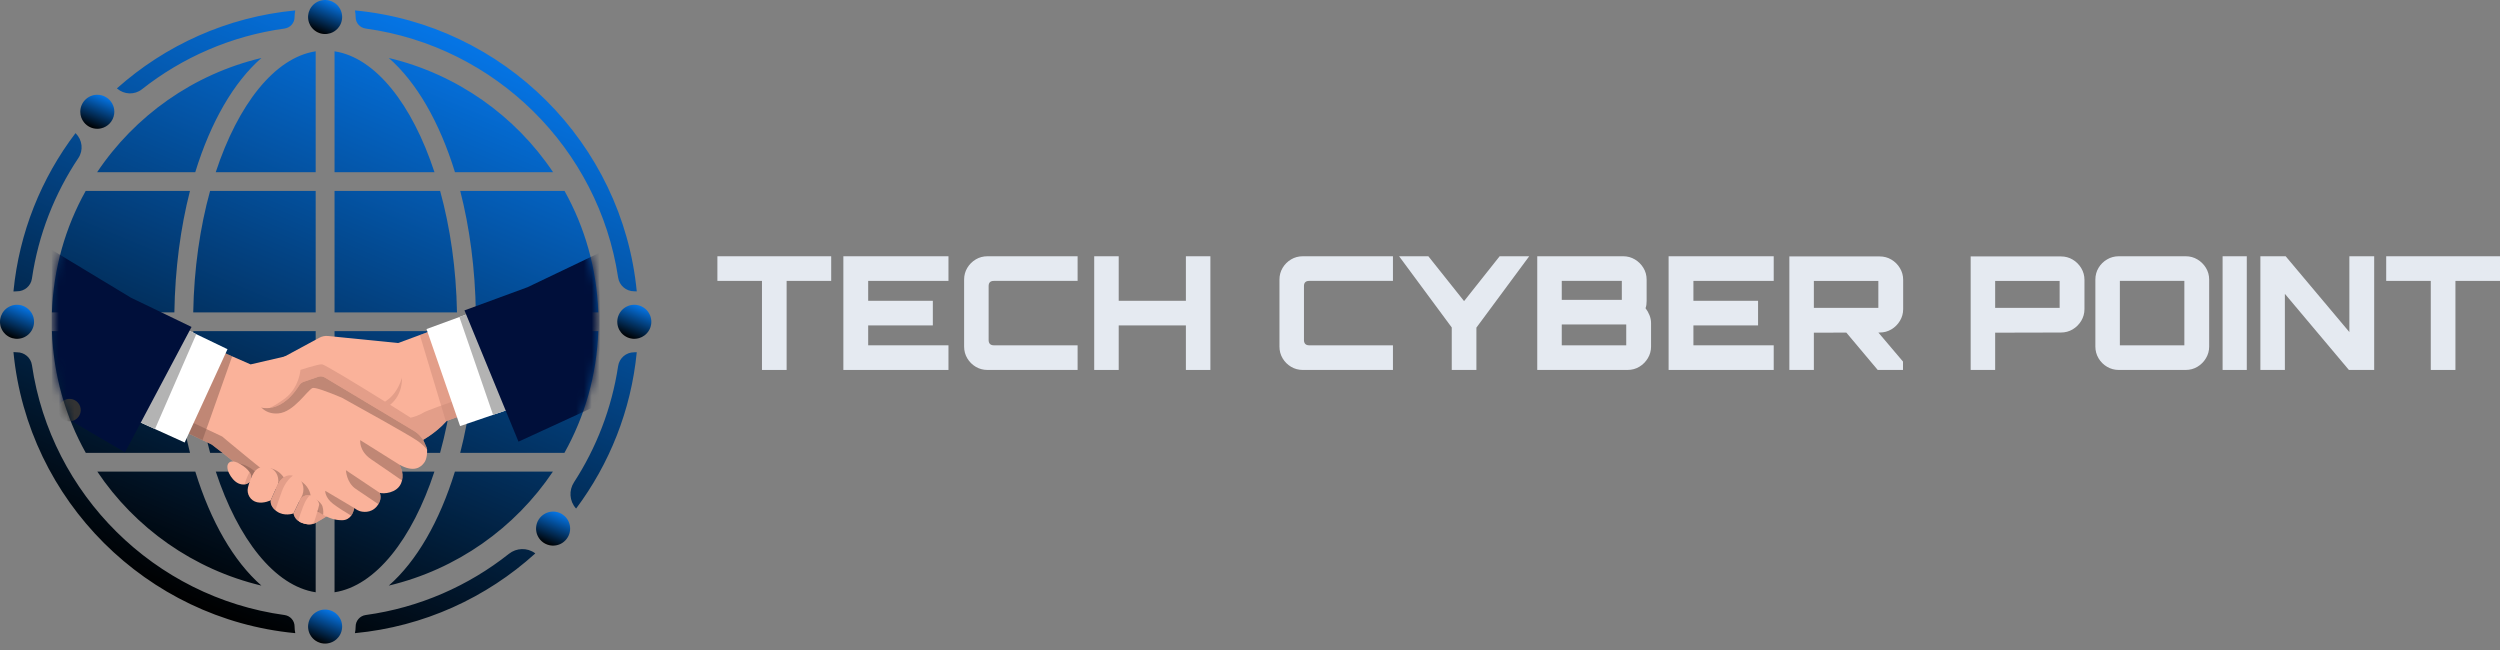
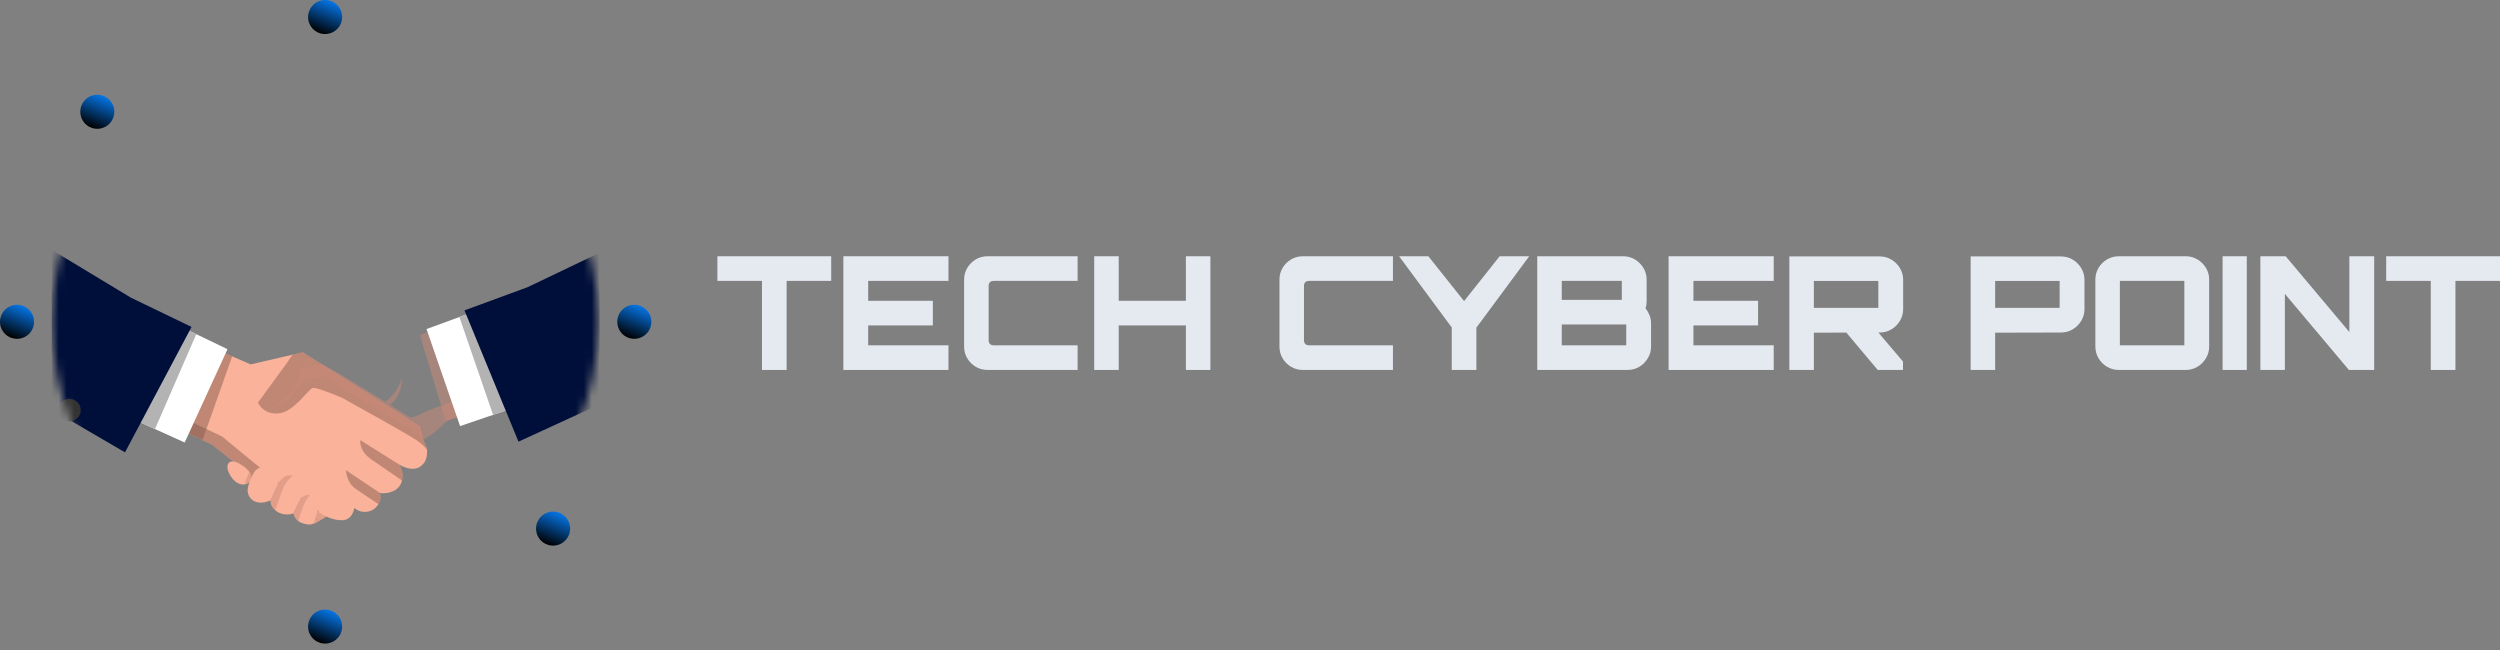
<svg xmlns="http://www.w3.org/2000/svg" width="319" height="83" viewBox="0 0 319 83" fill="none">
  <rect x="0" y="0" width="319" height="83" fill="#808080" stroke="none" />
  <path d="M97.227 47.205V35.842H91.54V32.699H106.061V35.842H100.373V47.205H97.227Z" fill="#E5EAF1" />
  <path d="M107.613 47.205V32.699H121.025V35.842H110.78V38.381H119.029V41.523H110.78V44.062H121.025V47.205H107.613Z" fill="#E5EAF1" />
  <path d="M126.007 47.205C125.456 47.205 124.955 47.071 124.505 46.802C124.054 46.533 123.695 46.174 123.426 45.724C123.157 45.274 123.022 44.774 123.022 44.223V35.681C123.022 35.13 123.157 34.63 123.426 34.18C123.695 33.73 124.054 33.371 124.505 33.102C124.955 32.834 125.456 32.699 126.007 32.699H137.503V35.842H126.814C126.599 35.842 126.434 35.896 126.32 36.003C126.206 36.111 126.149 36.279 126.149 36.507V43.397C126.149 43.612 126.206 43.777 126.32 43.891C126.434 44.005 126.599 44.062 126.814 44.062H137.503V47.205L126.007 47.205Z" fill="#E5EAF1" />
  <path d="M139.621 47.205V32.699H142.747V38.381H151.319V32.699H154.445V47.205H151.319V41.523H142.747V47.205H139.621Z" fill="#E5EAF1" />
  <path d="M166.244 47.205C165.692 47.205 165.192 47.071 164.741 46.802C164.29 46.533 163.931 46.174 163.662 45.724C163.393 45.274 163.259 44.774 163.259 44.223V35.681C163.259 35.13 163.393 34.63 163.662 34.18C163.931 33.73 164.29 33.371 164.741 33.102C165.192 32.834 165.692 32.699 166.244 32.699H177.74V35.842H167.05C166.835 35.842 166.67 35.896 166.556 36.003C166.442 36.111 166.385 36.279 166.385 36.507V43.397C166.385 43.612 166.442 43.777 166.556 43.891C166.67 44.005 166.835 44.062 167.05 44.062H177.74V47.205L166.244 47.205Z" fill="#E5EAF1" />
  <path d="M185.243 47.205V41.785L178.526 32.699H182.258L186.816 38.421L191.354 32.699H195.125L188.389 41.805V47.205L185.243 47.205Z" fill="#E5EAF1" />
  <path d="M196.153 32.699H207.125C207.663 32.699 208.157 32.834 208.608 33.102C209.058 33.371 209.421 33.73 209.697 34.18C209.972 34.63 210.11 35.13 210.11 35.681V38.401C210.11 38.575 210.1 38.74 210.08 38.894C210.06 39.049 210.022 39.193 209.969 39.327C210.17 39.583 210.338 39.878 210.473 40.214C210.607 40.55 210.675 40.886 210.675 41.221V44.223C210.675 44.76 210.537 45.258 210.261 45.714C209.986 46.171 209.623 46.533 209.172 46.802C208.721 47.071 208.221 47.205 207.67 47.205H196.153L196.153 32.699ZM206.944 38.26V35.842H199.28V38.26H206.944ZM207.508 44.062V41.403H199.28V44.062H207.508Z" fill="#E5EAF1" />
  <path d="M212.914 47.205V32.699H226.326V35.842H216.08V38.381H224.329V41.523H216.08V44.062H226.326V47.205H212.914Z" fill="#E5EAF1" />
  <path d="M228.322 47.205V32.72H239.839C240.39 32.72 240.89 32.854 241.341 33.123C241.791 33.391 242.155 33.754 242.43 34.211C242.706 34.667 242.844 35.164 242.844 35.702V39.449C242.844 39.986 242.706 40.483 242.43 40.94C242.155 41.396 241.791 41.759 241.341 42.027C240.89 42.296 240.39 42.43 239.839 42.43L231.448 42.45V47.205H228.322ZM239.677 39.288V35.843H231.448V39.288H239.677ZM239.596 47.205L235.381 42.189H239.476L242.823 46.137V47.205H239.596Z" fill="#E5EAF1" />
  <path d="M251.456 47.205V32.72H262.972C263.523 32.72 264.024 32.854 264.474 33.123C264.925 33.391 265.288 33.754 265.564 34.211C265.839 34.667 265.977 35.164 265.977 35.702V39.449C265.977 39.986 265.839 40.483 265.564 40.94C265.288 41.396 264.925 41.759 264.474 42.027C264.024 42.296 263.523 42.43 262.972 42.43L254.582 42.45V47.205H251.456ZM262.81 39.288V35.843H254.582V39.288H262.81Z" fill="#E5EAF1" />
  <path d="M270.354 47.205C269.816 47.205 269.318 47.071 268.861 46.802C268.404 46.533 268.041 46.171 267.772 45.714C267.503 45.258 267.369 44.76 267.369 44.223V35.681C267.369 35.13 267.503 34.63 267.772 34.18C268.041 33.73 268.404 33.371 268.861 33.102C269.318 32.834 269.816 32.699 270.354 32.699H278.905C279.443 32.699 279.937 32.834 280.388 33.102C280.838 33.371 281.201 33.73 281.477 34.18C281.752 34.63 281.89 35.13 281.89 35.681V44.223C281.89 44.76 281.752 45.258 281.477 45.714C281.201 46.171 280.838 46.533 280.388 46.802C279.937 47.071 279.443 47.205 278.905 47.205H270.354ZM278.724 44.062V35.842H270.495V44.062H278.724Z" fill="#E5EAF1" />
  <path d="M283.604 47.205V32.699H286.69V47.205H283.604Z" fill="#E5EAF1" />
  <path d="M288.424 47.205V32.699H291.651L299.779 42.37V32.699H302.946V47.205H299.719L291.55 37.494V47.205H288.424Z" fill="#E5EAF1" />
  <path d="M310.166 47.205V35.842H304.479V32.699H319V35.842H313.313V47.205H310.166Z" fill="#E5EAF1" />
-   <path d="M33.358 74.723C29.821 71.627 26.886 66.55 24.921 60.175H12.416C17.229 67.353 24.664 72.653 33.358 74.723ZM22.25 39.866C22.338 34.272 23.044 29.027 24.239 24.364H10.932C8.349 28.988 6.817 34.264 6.625 39.866H22.25ZM42.687 6.546V21.976H55.44C52.6 13.342 47.932 7.349 42.687 6.546ZM49.609 7.397C53.154 10.501 56.09 15.586 58.055 21.976H70.575C65.763 14.782 58.311 9.466 49.609 7.397ZM56.162 24.364H42.687V39.866H58.311C58.215 34.295 57.445 29.019 56.162 24.364ZM6.625 42.254C6.817 47.872 8.357 53.156 10.948 57.788H24.247C23.044 53.116 22.338 47.864 22.25 42.254H6.625ZM40.281 75.574V60.175H27.535C30.375 68.794 35.043 74.77 40.281 75.574ZM33.358 7.397C24.656 9.466 17.204 14.782 12.392 21.976H24.913C26.878 15.586 29.813 10.501 33.358 7.397ZM76.342 39.866C76.15 34.264 74.618 28.988 72.035 24.364H58.728C59.924 29.027 60.63 34.272 60.718 39.866H76.342ZM49.609 74.723C58.303 72.653 65.739 67.353 70.551 60.175H58.047C56.082 66.55 53.146 71.627 49.609 74.723ZM58.311 42.254H42.687V57.788H56.154C57.437 53.124 58.215 47.832 58.311 42.254ZM60.718 42.254C60.629 47.864 59.924 53.116 58.721 57.788H72.019C74.61 53.156 76.15 47.872 76.342 42.254H60.718ZM24.656 39.866H40.281V24.364H26.805C25.522 29.019 24.752 34.295 24.656 39.866ZM55.432 60.175H42.687V75.574C47.924 74.77 52.593 68.794 55.432 60.175ZM26.814 57.788H40.281V42.254H24.656C24.752 47.832 25.53 53.124 26.814 57.788ZM27.527 21.976H40.281V6.546C35.035 7.349 30.367 13.342 27.527 21.976ZM45.379 2.184C45.378 2.922 45.925 3.542 46.657 3.642C63.217 5.916 76.392 18.942 78.874 35.419C79.026 36.427 79.895 37.171 80.916 37.169L80.936 37.169C81.043 37.169 81.148 37.173 81.251 37.181C79.413 18.246 64.278 3.141 45.315 1.332C45.301 1.33 45.29 1.343 45.293 1.356C45.349 1.62 45.379 1.891 45.379 2.17L45.379 2.184ZM68.269 70.586C67.27 69.857 65.91 69.897 64.941 70.665C59.772 74.76 53.511 77.535 46.67 78.476C45.931 78.578 45.378 79.204 45.379 79.95C45.379 80.239 45.347 80.522 45.287 80.791C54.095 79.957 62.079 76.253 68.288 70.631C68.298 70.622 68.297 70.607 68.287 70.599L68.269 70.586ZM14.951 11.307C15.857 12.08 17.172 12.131 18.108 11.393C23.264 7.329 29.5 4.576 36.31 3.642C37.042 3.542 37.589 2.921 37.588 2.184V2.17C37.588 1.891 37.618 1.62 37.674 1.356C37.677 1.343 37.666 1.33 37.652 1.332C28.976 2.16 21.099 5.773 14.934 11.262C14.925 11.27 14.925 11.285 14.934 11.293C14.94 11.297 14.945 11.302 14.951 11.307ZM80.916 44.952C79.895 44.949 79.026 45.694 78.874 46.703C78.06 52.103 76.097 57.134 73.244 61.536C72.57 62.575 72.657 63.931 73.479 64.858L73.494 64.875C73.503 64.884 73.518 64.884 73.526 64.873C77.765 59.198 80.529 52.362 81.251 44.939C81.148 44.947 81.043 44.952 80.936 44.952L80.916 44.952ZM43.427 80.924C43.453 80.87 43.479 80.815 43.5 80.759C43.477 80.815 43.453 80.87 43.425 80.924H43.427ZM37.588 79.937C37.589 79.198 37.041 78.578 36.309 78.478C19.709 76.2 6.51 63.117 4.075 46.582C3.936 45.642 3.123 44.949 2.172 44.952C2.027 44.952 1.883 44.944 1.741 44.927C1.728 44.925 1.717 44.936 1.718 44.949C3.56 63.879 18.693 78.977 37.652 80.788C37.666 80.79 37.677 80.778 37.674 80.764C37.618 80.502 37.588 80.229 37.588 79.95L37.588 79.937ZM1.741 37.193C1.883 37.176 2.027 37.169 2.172 37.169L2.19 37.169C3.129 37.171 3.935 36.488 4.072 35.56C4.897 29.932 6.97 24.703 10.001 20.163C10.664 19.17 10.512 17.862 9.668 17.017C9.662 17.012 9.657 17.007 9.652 17.002C9.643 16.993 9.629 16.994 9.621 17.004C5.283 22.724 2.45 29.646 1.718 37.171C1.717 37.184 1.728 37.195 1.741 37.193Z" fill="url(#paint0_linear_354_258)" />
  <mask id="mask0_354_258" style="mask-type:luminance" maskUnits="userSpaceOnUse" x="6" y="6" width="71" height="70">
    <path d="M41.484 75.881C60.736 75.881 76.342 60.291 76.342 41.06C76.342 21.828 60.736 6.238 41.484 6.238C22.232 6.238 6.625 21.828 6.625 41.06C6.625 60.291 22.232 75.881 41.484 75.881Z" fill="white" />
  </mask>
  <g mask="url(#mask0_354_258)">
    <path d="M38.182 66.553C38.182 66.553 39.368 67.253 40.324 66.698C41.28 66.144 41.95 65.723 41.95 65.723L39.849 64.492L38.182 66.553Z" fill="#FAB29A" />
    <path opacity="0.5" d="M38.182 66.553C38.182 66.553 39.368 67.253 40.324 66.698C41.28 66.144 41.95 65.723 41.95 65.723L39.849 64.492L38.182 66.553Z" fill="#CC8A79" />
    <path d="M54.159 58.996C53.718 59.642 52.806 60.324 50.952 59.288C50.952 59.288 50.953 59.289 50.954 59.292C50.996 59.359 51.561 60.256 51.298 61.313C51.27 61.429 51.231 61.546 51.181 61.665C51.177 61.673 51.174 61.681 51.17 61.69C50.619 62.945 48.923 63.04 48.456 62.887V62.888C48.467 62.912 48.771 63.553 48.285 64.335C48.228 64.427 48.161 64.521 48.08 64.617C47.303 65.536 46.226 65.32 45.9 65.216C45.573 65.114 45.204 64.822 45.204 64.822C45.204 64.822 45.141 65.356 44.813 65.799C44.582 66.11 44.22 66.376 43.658 66.38C42.756 66.387 42.047 66.132 41.231 65.691C41.046 65.592 40.857 65.483 40.659 65.366C40.403 65.213 40.132 65.047 39.84 64.868C38.312 63.934 32.365 61.003 32.365 61.003C32.365 61.003 31.267 60.095 30.011 59.081C28.929 58.205 27.731 57.249 27.025 56.729L25.84 56.162L22.384 54.508L20.762 53.732L16.105 51.505L22.509 42.362L25.666 43.741L29.625 45.468L31.978 46.496L37.343 45.255L38.627 44.953L42.928 47.676L53.575 54.421L53.999 56.124L54.419 57.063L54.42 57.064C54.467 57.168 54.493 57.281 54.499 57.394C54.499 57.401 54.499 57.409 54.5 57.416C54.51 57.768 54.486 58.515 54.159 58.996Z" fill="#FAB29A" />
    <path opacity="0.5" d="M40.659 65.365C40.403 65.213 40.132 65.047 39.839 64.868C38.311 63.934 32.366 61.003 32.366 61.003C32.366 61.003 31.266 60.095 30.011 59.08C28.928 58.205 27.73 57.249 27.025 56.729L25.84 56.163L22.384 54.508L23.117 53.231L28.346 55.696C28.346 55.696 34.835 61.157 36.71 62.334C38.584 63.512 40.59 65.046 40.59 65.046L40.659 65.365Z" fill="#875C50" />
    <path opacity="0.5" d="M29.625 45.469L25.84 56.163L20.762 53.733L25.666 43.741L29.625 45.469Z" fill="#875C50" />
    <path opacity="0.5" d="M54.42 57.064L54.419 57.063L54 56.125L53.575 54.421L42.928 47.677L38.627 44.953L37.343 45.254L36.534 46.417L32.92 51.366C32.92 51.366 33.538 52.918 35.518 52.751C37.499 52.584 39.172 49.84 39.871 49.514C40.148 49.384 41.699 49.936 43.622 50.746C46.462 52.317 52.003 55.4 53.183 56.193C53.826 56.625 54.237 57.045 54.498 57.394C54.493 57.28 54.466 57.168 54.42 57.064Z" fill="#875C50" />
    <path opacity="0.5" d="M51.299 61.313C50.182 60.529 48.303 59.251 47.343 58.595C45.772 57.52 45.968 56.162 45.968 56.162L50.952 59.288C50.952 59.288 50.953 59.289 50.955 59.292C50.997 59.359 51.562 60.255 51.299 61.313Z" fill="#875C50" />
    <path opacity="0.5" d="M48.285 64.335C47.491 63.8 46.188 62.921 45.395 62.383C44.194 61.568 44.141 59.999 44.141 59.999L48.456 62.887L48.456 62.888C48.468 62.912 48.77 63.553 48.285 64.335Z" fill="#875C50" />
-     <path opacity="0.5" d="M45.205 64.823C45.205 64.823 45.141 65.357 44.813 65.799C44.124 65.39 43.124 64.772 42.49 64.281C41.445 63.469 41.498 62.624 41.498 62.624L45.205 64.823Z" fill="#875C50" />
-     <path d="M69.574 49.111L60.62 52.383L56.982 53.712C56.956 53.743 56.93 53.773 56.904 53.802C56.222 54.578 55.388 55.216 54.788 55.626C54.323 55.944 54 56.124 54 56.124L53.748 55.801C53.494 55.475 53.181 55.199 52.826 54.987L51.307 54.078L48.432 52.355L47.896 52.035L47.553 51.829L41.456 48.178C41.23 48.044 40.965 48 40.712 48.053C40.669 48.062 40.628 48.074 40.587 48.088L38.832 48.693L38.732 48.727C38.698 48.739 38.664 48.753 38.632 48.768C38.52 48.82 38.419 48.891 38.333 48.978C38.282 49.03 38.236 49.088 38.196 49.151C36.853 51.27 35.455 51.932 34.405 52.057C34.273 52.074 34.147 52.081 34.027 52.082C33.752 52.083 33.51 52.05 33.311 52.004C32.88 51.904 32.641 51.441 32.806 51.03L34.712 46.864C34.879 46.447 35.187 46.102 35.582 45.889L40.754 43.094C41.092 42.911 41.477 42.834 41.86 42.873L50.799 43.772L53.575 42.747L57.196 41.41L65.531 38.334L68.931 47.397L69.574 49.111Z" fill="#FAB29A" />
    <path d="M29.029 44.557L23.563 56.465L19.776 54.747L15.933 53.005L22.371 41.353L25.047 42.641L29.029 44.557Z" fill="white" />
-     <path opacity="0.5" d="M41.23 65.691C40.809 65.463 40.359 65.185 39.839 64.868C38.311 63.934 32.366 61.003 32.366 61.003C32.366 61.003 31.266 60.095 30.011 59.08C30.576 59.097 31.708 59.3 32.874 60.476L34.422 59.742C34.422 59.742 36.113 59.88 36.759 62.107L38.355 61.397C38.355 61.397 39.493 61.944 39.666 63.406C39.666 63.406 40.948 63.863 41.162 64.668C41.275 65.093 41.265 65.449 41.23 65.691Z" fill="#875C50" />
    <path d="M31.217 61.813C30.975 61.845 30.698 61.81 30.404 61.674C29.453 61.233 28.558 59.505 29.272 59C29.272 59 29.654 58.617 30.644 59.211C31.226 59.56 31.604 59.896 31.828 60.23C31.985 60.464 32.065 60.697 32.086 60.932C32.121 61.325 31.758 61.74 31.217 61.813Z" fill="#FAB29A" />
    <path opacity="0.5" d="M31.217 61.813C31.369 61.204 31.655 60.578 31.827 60.23C31.984 60.464 32.065 60.697 32.086 60.932C32.12 61.325 31.758 61.74 31.217 61.813Z" fill="#CC8A79" />
    <path d="M32.819 64.09C31.966 63.909 31.439 63.047 31.639 62.199C31.768 61.656 32.006 60.918 32.433 60.253C33.278 58.939 35.747 59.495 35.501 61.698L34.55 63.835C34.55 63.835 33.688 64.275 32.819 64.09Z" fill="#FAB29A" />
    <path d="M38.599 63.127L37.454 65.51C37.39 65.54 36.264 65.926 35.312 65.25C35.249 65.205 35.192 65.161 35.139 65.116C34.395 64.486 34.549 63.835 34.549 63.835L35.5 61.698C35.5 61.698 36.182 60.392 37.366 60.695C37.391 60.701 37.415 60.708 37.44 60.715C38.669 61.092 38.906 62.227 38.599 63.127Z" fill="#FAB29A" />
    <path d="M40.722 64.422C40.598 65.044 40.075 66.637 40.075 66.637C39.858 66.843 39.499 67.068 38.52 66.713C38.327 66.643 38.168 66.554 38.038 66.455C37.51 66.056 37.454 65.51 37.454 65.51L38.393 63.557C38.812 63.197 39.211 63.116 39.557 63.186C40.285 63.333 40.777 64.144 40.722 64.422Z" fill="#FAB29A" />
    <path opacity="0.5" d="M37.366 60.694C37.029 60.944 36.402 61.53 35.977 62.661C35.659 63.506 35.356 64.428 35.139 65.115C34.395 64.486 34.549 63.835 34.549 63.835L35.5 61.697C35.5 61.697 36.182 60.392 37.366 60.694Z" fill="#CC8A79" />
    <path opacity="0.5" d="M39.557 63.186C39.332 63.38 38.999 63.786 38.685 64.614C38.424 65.306 38.2 65.963 38.038 66.455C37.51 66.056 37.454 65.51 37.454 65.51L38.393 63.557C38.812 63.197 39.211 63.116 39.557 63.186Z" fill="#CC8A79" />
    <path opacity="0.5" d="M68.931 47.397C62.344 49.618 54.729 52.227 54.048 52.642C53.46 53 52.861 53.194 52.398 53.299C51.685 52.845 50.773 52.271 49.777 51.649C51.439 50.338 51.293 48.218 51.293 48.218C50.781 49.844 49.942 50.748 49.135 51.25C45.616 49.061 41.391 46.494 41.081 46.486C40.564 46.472 38.34 47.195 38.34 47.195C38.34 47.195 38.202 49.434 36.378 50.827C35.606 51.416 34.932 51.804 34.406 52.057C35.456 51.932 36.854 51.27 38.197 49.151C38.236 49.088 38.282 49.03 38.334 48.978C38.353 48.959 38.373 48.94 38.394 48.922C38.398 48.919 38.403 48.915 38.407 48.911C38.428 48.894 38.45 48.877 38.472 48.861C38.474 48.86 38.476 48.858 38.478 48.857C38.499 48.842 38.521 48.828 38.543 48.815C38.547 48.813 38.551 48.81 38.555 48.808C38.58 48.794 38.606 48.78 38.632 48.768C38.648 48.761 38.663 48.754 38.679 48.747C38.697 48.74 38.714 48.733 38.732 48.727L38.833 48.693L40.587 48.088C40.607 48.081 40.627 48.075 40.647 48.069C40.652 48.068 40.657 48.067 40.663 48.065C40.677 48.062 40.691 48.058 40.705 48.055C40.96 48 41.229 48.043 41.456 48.178L47.553 51.829L48.432 52.356L51.308 54.078L52.827 54.988C53.181 55.2 53.494 55.476 53.748 55.802L54.001 56.125C54.001 56.125 54.324 55.944 54.788 55.626C55.411 55.2 56.287 54.528 56.982 53.712L69.574 49.111L68.931 47.397Z" fill="#CC8A79" />
    <path opacity="0.5" d="M60.62 52.383L56.982 53.712C56.956 53.743 56.93 53.773 56.904 53.803L53.575 42.746L57.196 41.41L60.62 52.383Z" fill="#CC8A79" />
    <path d="M66.636 51.665L62.914 52.934L58.706 54.369L54.423 41.987L58.616 40.451L61.361 39.445L66.636 51.665Z" fill="white" />
    <path d="M66.636 51.665L62.914 52.934L58.616 40.451L61.361 39.445L66.636 51.665Z" fill="#B3B3B3" />
    <path d="M76.502 32.254V51.601L66.159 56.356L64.525 52.386L64.013 51.143L63.264 49.32L62.061 46.399L61.757 45.657L59.637 40.509L59.482 40.133L59.265 39.606L67.318 36.646L76.502 32.254Z" fill="#000F3A" />
    <path d="M25.047 42.641L19.776 54.747L15.933 53.005L22.371 41.353L25.047 42.641Z" fill="#B3B3B3" />
    <path d="M24.441 41.717L24.174 42.22L23.799 42.926L21.374 47.498L20.999 48.206L18.612 52.703L17.964 53.925L15.95 57.719L9.125 53.738L7.514 52.798L6.597 52.263V31.879L16.714 37.989L24.441 41.717Z" fill="#000F3A" />
    <path d="M10.303 52.397C10.264 53.188 9.592 53.798 8.8 53.759C8.009 53.721 7.398 53.049 7.437 52.258C7.475 51.468 8.148 50.858 8.939 50.896C9.731 50.935 10.341 51.607 10.303 52.397Z" fill="#333333" />
  </g>
  <path d="M43.425 80.924H43.427C43.453 80.87 43.479 80.815 43.5 80.759C43.477 80.815 43.453 80.87 43.425 80.924Z" fill="white" />
  <path d="M43.5 80.759C43.479 80.815 43.453 80.87 43.427 80.924H43.425C43.453 80.87 43.477 80.815 43.5 80.759Z" fill="#FF00FF" />
  <path d="M43.657 79.95C43.657 79.993 43.655 80.038 43.652 80.081C43.65 80.115 43.648 80.149 43.644 80.181C43.629 80.32 43.601 80.455 43.562 80.586C43.543 80.644 43.524 80.703 43.5 80.759C43.477 80.815 43.453 80.87 43.425 80.924C43.404 80.967 43.38 81.01 43.355 81.052C43.331 81.095 43.303 81.138 43.275 81.178C43.248 81.219 43.218 81.258 43.188 81.296C43.128 81.373 43.059 81.448 42.988 81.514C42.95 81.553 42.909 81.589 42.866 81.624C42.819 81.662 42.77 81.698 42.721 81.735C42.684 81.758 42.648 81.784 42.611 81.805C42.551 81.842 42.489 81.876 42.425 81.906C42.35 81.942 42.273 81.975 42.191 82C42.155 82.013 42.119 82.024 42.082 82.034C42.056 82.043 42.031 82.049 42.003 82.056C41.922 82.077 41.838 82.092 41.752 82.103C41.716 82.107 41.679 82.112 41.643 82.114C41.592 82.118 41.538 82.12 41.484 82.12C41.431 82.12 41.377 82.118 41.326 82.114C41.289 82.112 41.255 82.107 41.221 82.103C41.154 82.097 41.088 82.086 41.024 82.071C40.996 82.064 40.968 82.058 40.94 82.052C40.932 82.049 40.923 82.047 40.915 82.045C40.889 82.037 40.863 82.03 40.837 82.022C40.634 81.96 40.441 81.865 40.268 81.75C40.21 81.709 40.154 81.669 40.101 81.624C40.058 81.589 40.017 81.553 39.978 81.514C39.942 81.48 39.908 81.446 39.876 81.41C39.743 81.264 39.629 81.099 39.541 80.924C39.522 80.888 39.505 80.849 39.49 80.813C39.473 80.774 39.458 80.736 39.443 80.697C39.421 80.637 39.402 80.579 39.387 80.519C39.381 80.504 39.377 80.487 39.374 80.47C39.357 80.406 39.344 80.344 39.336 80.278C39.325 80.213 39.319 80.147 39.314 80.081C39.312 80.038 39.31 79.993 39.31 79.95C39.31 79.897 39.312 79.843 39.316 79.792C39.319 79.762 39.321 79.73 39.325 79.698C39.364 79.366 39.477 79.056 39.648 78.786C39.653 78.782 39.655 78.775 39.659 78.771C39.683 78.735 39.706 78.701 39.732 78.666C39.76 78.628 39.79 78.589 39.822 78.553C39.852 78.516 39.884 78.48 39.918 78.446L39.97 78.394C39.987 78.377 40.004 78.36 40.021 78.345C40.047 78.322 40.075 78.298 40.1 78.277C40.126 78.253 40.154 78.232 40.184 78.213C40.197 78.202 40.21 78.193 40.223 78.185C40.257 78.159 40.293 78.135 40.33 78.112C40.368 78.088 40.409 78.065 40.448 78.043C40.449 78.042 40.45 78.041 40.452 78.041C40.495 78.018 40.538 77.996 40.58 77.977C40.632 77.954 40.683 77.932 40.737 77.913C40.767 77.9 40.797 77.892 40.829 77.881C40.831 77.881 40.833 77.879 40.837 77.879C40.872 77.868 40.906 77.857 40.94 77.849C40.975 77.84 41.011 77.832 41.045 77.825C41.082 77.817 41.116 77.81 41.152 77.806C41.167 77.804 41.184 77.802 41.2 77.799C41.242 77.793 41.287 77.789 41.33 77.787C41.334 77.785 41.341 77.785 41.347 77.785C41.392 77.782 41.439 77.78 41.484 77.78C41.529 77.78 41.577 77.782 41.621 77.785C41.628 77.785 41.632 77.785 41.639 77.787C41.681 77.789 41.722 77.793 41.765 77.799C41.892 77.814 42.014 77.842 42.129 77.879C42.163 77.889 42.198 77.9 42.23 77.913C42.275 77.928 42.318 77.945 42.358 77.964C42.38 77.973 42.404 77.984 42.425 77.994C42.489 78.024 42.551 78.058 42.611 78.095C42.648 78.118 42.684 78.142 42.718 78.165C42.77 78.2 42.819 78.236 42.866 78.277C42.892 78.298 42.92 78.322 42.945 78.345C42.986 78.382 43.025 78.418 43.061 78.459C43.091 78.489 43.119 78.521 43.147 78.553C43.209 78.626 43.267 78.705 43.318 78.786C43.372 78.872 43.421 78.962 43.464 79.056C43.483 79.099 43.502 79.143 43.52 79.188C43.53 79.216 43.539 79.244 43.547 79.27C43.556 79.297 43.565 79.325 43.573 79.353C43.584 79.387 43.592 79.424 43.599 79.458C43.605 79.475 43.609 79.494 43.612 79.514C43.618 79.544 43.624 79.576 43.629 79.608C43.631 79.612 43.631 79.616 43.631 79.623C43.639 79.678 43.646 79.734 43.65 79.792C43.654 79.843 43.657 79.897 43.657 79.95Z" fill="url(#paint1_linear_354_258)" />
  <path d="M43.5 80.759C43.479 80.815 43.453 80.87 43.427 80.924H43.425C43.453 80.87 43.477 80.815 43.5 80.759Z" fill="#1B1464" />
  <path d="M43.657 2.17C43.657 2.223 43.655 2.277 43.651 2.328C43.646 2.39 43.64 2.452 43.629 2.514C43.625 2.544 43.621 2.574 43.612 2.604C43.61 2.621 43.606 2.639 43.601 2.654C43.593 2.694 43.584 2.733 43.571 2.773C43.556 2.827 43.539 2.88 43.52 2.932C43.503 2.977 43.484 3.022 43.464 3.064C43.443 3.111 43.419 3.156 43.396 3.203C43.372 3.248 43.346 3.291 43.319 3.334C43.265 3.42 43.205 3.499 43.141 3.574C43.119 3.599 43.096 3.625 43.072 3.651C42.978 3.753 42.873 3.845 42.76 3.927C42.74 3.942 42.719 3.957 42.7 3.97C42.663 3.995 42.627 4.017 42.588 4.04C42.475 4.109 42.357 4.164 42.23 4.209C42.198 4.222 42.164 4.233 42.13 4.244C42.014 4.28 41.892 4.308 41.766 4.323C41.723 4.329 41.682 4.333 41.639 4.335C41.633 4.338 41.628 4.338 41.622 4.338C41.577 4.34 41.53 4.342 41.485 4.342C41.44 4.342 41.393 4.34 41.348 4.338C41.341 4.338 41.335 4.338 41.331 4.335C41.288 4.333 41.243 4.329 41.2 4.323C41.185 4.321 41.168 4.318 41.153 4.316C41.116 4.312 41.082 4.306 41.046 4.297C41.011 4.291 40.975 4.282 40.941 4.273C40.907 4.265 40.872 4.254 40.838 4.244C40.834 4.244 40.831 4.241 40.829 4.241C40.797 4.231 40.767 4.22 40.737 4.209C40.684 4.19 40.632 4.169 40.581 4.145C40.536 4.126 40.493 4.102 40.448 4.079C40.403 4.055 40.36 4.029 40.317 4.002C40.272 3.974 40.227 3.942 40.184 3.91C40.152 3.886 40.12 3.86 40.09 3.835C40.075 3.822 40.058 3.809 40.043 3.794C40.026 3.781 40.011 3.766 39.996 3.751C39.953 3.713 39.915 3.672 39.876 3.629C39.84 3.589 39.803 3.546 39.769 3.501C39.758 3.49 39.75 3.479 39.743 3.469C39.713 3.43 39.685 3.39 39.658 3.347C39.655 3.343 39.653 3.338 39.649 3.334C39.64 3.321 39.632 3.308 39.623 3.293C39.606 3.263 39.589 3.236 39.574 3.206C39.523 3.111 39.48 3.015 39.443 2.917C39.431 2.885 39.42 2.85 39.409 2.818C39.368 2.69 39.34 2.557 39.325 2.42C39.321 2.39 39.319 2.36 39.317 2.328C39.313 2.277 39.31 2.223 39.31 2.17C39.31 2.125 39.313 2.082 39.315 2.039C39.317 1.99 39.321 1.943 39.33 1.894C39.338 1.813 39.353 1.733 39.373 1.656C39.383 1.611 39.394 1.569 39.409 1.526C39.443 1.41 39.488 1.301 39.542 1.196C39.568 1.143 39.595 1.094 39.626 1.044C39.649 1.008 39.67 0.974 39.694 0.942C39.726 0.895 39.76 0.85 39.797 0.805C39.833 0.76 39.872 0.717 39.913 0.674C39.925 0.659 39.938 0.646 39.951 0.633C39.964 0.618 39.977 0.606 39.99 0.595C40.022 0.563 40.056 0.533 40.09 0.505C40.12 0.479 40.153 0.454 40.185 0.43C40.21 0.411 40.236 0.394 40.262 0.377C40.275 0.366 40.287 0.357 40.302 0.349C40.349 0.319 40.399 0.289 40.448 0.261C40.502 0.233 40.555 0.205 40.613 0.182C40.652 0.165 40.69 0.15 40.729 0.135C40.752 0.126 40.776 0.118 40.802 0.109C40.825 0.101 40.849 0.094 40.872 0.088C40.909 0.077 40.943 0.069 40.979 0.06C41.059 0.041 41.14 0.026 41.221 0.017C41.256 0.013 41.29 0.009 41.326 0.006C41.378 0.002 41.431 0 41.485 0C41.538 0 41.59 0.002 41.644 0.006C41.68 0.009 41.716 0.013 41.753 0.017C41.774 0.019 41.796 0.021 41.815 0.026C41.851 0.03 41.888 0.036 41.922 0.045C41.952 0.049 41.982 0.058 42.012 0.064C42.091 0.083 42.166 0.107 42.239 0.135C42.288 0.152 42.335 0.173 42.383 0.195C42.481 0.238 42.575 0.289 42.665 0.349C42.68 0.357 42.693 0.366 42.706 0.377C42.732 0.394 42.76 0.411 42.783 0.43C42.815 0.454 42.847 0.479 42.877 0.505C42.912 0.533 42.946 0.563 42.978 0.595C43.019 0.631 43.055 0.67 43.094 0.71C43.126 0.747 43.156 0.783 43.186 0.822C43.218 0.862 43.248 0.903 43.278 0.946C43.306 0.989 43.334 1.031 43.359 1.076C43.383 1.115 43.404 1.156 43.426 1.196C43.432 1.207 43.439 1.218 43.443 1.23C43.473 1.292 43.501 1.357 43.524 1.423C43.541 1.47 43.556 1.517 43.572 1.566C43.584 1.613 43.597 1.663 43.608 1.712C43.61 1.72 43.612 1.731 43.614 1.742C43.621 1.774 43.627 1.806 43.631 1.84C43.636 1.862 43.638 1.883 43.64 1.905C43.647 1.947 43.651 1.994 43.653 2.039C43.655 2.082 43.657 2.125 43.657 2.17Z" fill="url(#paint2_linear_354_258)" />
  <path d="M81.564 43.139C81.683 43.105 81.797 43.058 81.908 43.002C81.799 43.058 81.683 43.102 81.564 43.139Z" fill="white" />
  <path d="M81.908 43.002C81.797 43.058 81.683 43.105 81.564 43.139C81.683 43.102 81.799 43.058 81.908 43.002Z" fill="#FF00FF" />
  <path d="M83.11 41.061C83.11 41.117 83.108 41.172 83.104 41.228C83.1 41.284 83.093 41.337 83.085 41.391C83.07 41.5 83.044 41.605 83.012 41.705C83.001 41.739 82.99 41.774 82.978 41.806C82.967 41.84 82.952 41.872 82.939 41.906C82.926 41.938 82.911 41.971 82.896 42.001C82.868 42.056 82.84 42.112 82.808 42.163C82.787 42.2 82.763 42.238 82.738 42.275C82.718 42.302 82.699 42.33 82.678 42.358C82.6 42.463 82.513 42.561 82.416 42.649C82.386 42.677 82.358 42.703 82.328 42.726C82.296 42.754 82.262 42.779 82.228 42.805C82.127 42.88 82.02 42.946 81.909 43.002C81.799 43.058 81.684 43.103 81.564 43.139C81.504 43.156 81.444 43.171 81.382 43.184C81.238 43.216 81.088 43.231 80.936 43.231C80.889 43.231 80.844 43.229 80.797 43.227C80.758 43.225 80.722 43.22 80.683 43.216C80.651 43.212 80.619 43.208 80.587 43.201C80.52 43.193 80.456 43.18 80.394 43.163C80.345 43.15 80.296 43.135 80.248 43.12C80.201 43.105 80.154 43.088 80.109 43.068C80.07 43.051 80.032 43.034 79.996 43.017C79.961 43 79.927 42.983 79.893 42.964C79.85 42.942 79.809 42.919 79.771 42.891C79.745 42.876 79.719 42.859 79.696 42.842C79.657 42.814 79.616 42.786 79.58 42.756C79.543 42.728 79.509 42.698 79.475 42.668C79.434 42.63 79.396 42.593 79.359 42.553C79.329 42.523 79.303 42.495 79.278 42.465C79.276 42.461 79.274 42.459 79.269 42.454C79.19 42.358 79.115 42.253 79.053 42.142C79.034 42.11 79.016 42.075 78.999 42.043C78.982 42.011 78.965 41.977 78.95 41.941C78.935 41.907 78.92 41.872 78.907 41.836C78.892 41.802 78.879 41.765 78.869 41.727C78.86 41.703 78.854 41.68 78.847 41.656C78.832 41.605 78.819 41.551 78.809 41.498C78.796 41.436 78.785 41.374 78.779 41.309C78.768 41.228 78.764 41.145 78.764 41.061C78.764 41.018 78.766 40.976 78.768 40.935C78.77 40.892 78.774 40.852 78.779 40.811C78.781 40.783 78.785 40.757 78.789 40.73C78.796 40.687 78.804 40.642 78.815 40.599C78.817 40.58 78.822 40.56 78.828 40.541C78.832 40.52 78.839 40.501 78.843 40.481C78.852 40.451 78.86 40.421 78.869 40.394C78.892 40.321 78.92 40.25 78.95 40.179C78.965 40.143 78.982 40.109 78.999 40.077C79.016 40.045 79.034 40.011 79.053 39.978C79.068 39.95 79.085 39.925 79.102 39.897C79.119 39.869 79.136 39.844 79.156 39.818C79.19 39.764 79.231 39.715 79.269 39.666C79.271 39.664 79.273 39.662 79.276 39.66C79.306 39.625 79.338 39.591 79.37 39.557C79.404 39.523 79.438 39.488 79.475 39.454C79.501 39.431 79.528 39.407 79.554 39.386C79.608 39.341 79.663 39.3 79.721 39.259C79.751 39.24 79.779 39.221 79.809 39.204C79.869 39.167 79.931 39.133 79.995 39.103C80.058 39.073 80.122 39.045 80.19 39.022C80.222 39.009 80.257 38.998 80.291 38.988C80.323 38.977 80.36 38.966 80.394 38.958C80.462 38.941 80.533 38.925 80.606 38.915C80.672 38.904 80.741 38.896 80.812 38.893C80.852 38.891 80.895 38.889 80.936 38.889C81.088 38.889 81.238 38.904 81.381 38.936C81.444 38.947 81.504 38.964 81.564 38.983C81.621 39 81.677 39.02 81.733 39.041C81.763 39.052 81.795 39.065 81.825 39.08C81.848 39.09 81.874 39.101 81.898 39.114C81.979 39.152 82.061 39.199 82.135 39.251C82.159 39.266 82.18 39.281 82.2 39.296C82.268 39.343 82.335 39.396 82.397 39.454C82.431 39.484 82.463 39.516 82.493 39.548C82.534 39.589 82.575 39.634 82.613 39.679C82.658 39.732 82.699 39.788 82.737 39.846C82.77 39.893 82.8 39.942 82.827 39.991C82.845 40.017 82.857 40.045 82.87 40.072C82.885 40.098 82.898 40.124 82.909 40.15C82.934 40.203 82.958 40.259 82.98 40.316C82.99 40.349 83.001 40.381 83.012 40.415C83.022 40.449 83.033 40.483 83.042 40.518C83.065 40.614 83.085 40.71 83.095 40.811C83.1 40.847 83.104 40.883 83.106 40.922C83.108 40.967 83.11 41.014 83.11 41.061Z" fill="url(#paint3_linear_354_258)" />
  <path d="M81.908 43.002C81.797 43.058 81.683 43.105 81.564 43.139C81.683 43.102 81.799 43.058 81.908 43.002Z" fill="#1B1464" />
  <path d="M14.589 14.261C14.589 14.363 14.583 14.462 14.568 14.56C14.443 15.463 13.764 16.189 12.884 16.381C12.734 16.416 12.578 16.433 12.417 16.433C11.731 16.433 11.119 16.114 10.722 15.617C10.422 15.245 10.245 14.774 10.245 14.261C10.245 13.062 11.217 12.091 12.417 12.091C12.869 12.091 13.291 12.228 13.638 12.465C14.212 12.857 14.589 13.514 14.589 14.261Z" fill="url(#paint4_linear_354_258)" />
  <path d="M4.345 41.061C4.345 41.117 4.342 41.17 4.338 41.226C4.338 41.232 4.338 41.241 4.336 41.247C4.334 41.273 4.332 41.299 4.327 41.324C4.325 41.348 4.323 41.371 4.319 41.393C4.308 41.466 4.293 41.534 4.276 41.603C4.267 41.637 4.257 41.673 4.246 41.705C4.235 41.74 4.225 41.774 4.212 41.806C4.186 41.879 4.156 41.947 4.124 42.014C4.111 42.041 4.096 42.069 4.081 42.095C4.066 42.125 4.047 42.157 4.03 42.187C4.002 42.232 3.972 42.277 3.94 42.319C3.914 42.358 3.886 42.394 3.854 42.431C3.848 42.439 3.841 42.448 3.835 42.454C3.83 42.463 3.824 42.469 3.815 42.478C3.79 42.51 3.762 42.54 3.732 42.57C3.723 42.581 3.715 42.589 3.704 42.6C3.695 42.608 3.689 42.615 3.68 42.621C3.659 42.645 3.633 42.666 3.61 42.688C3.578 42.715 3.545 42.743 3.511 42.769C3.477 42.797 3.443 42.822 3.408 42.846C3.348 42.886 3.286 42.927 3.222 42.961C3.188 42.981 3.151 42.998 3.115 43.017C3.108 43.021 3.102 43.023 3.096 43.026C3.053 43.045 3.01 43.064 2.967 43.081C2.922 43.098 2.879 43.113 2.834 43.128C2.789 43.143 2.742 43.156 2.695 43.167C2.689 43.169 2.684 43.171 2.678 43.171C2.62 43.186 2.562 43.197 2.502 43.205C2.449 43.214 2.395 43.22 2.339 43.225C2.284 43.229 2.228 43.231 2.172 43.231C2.119 43.231 2.065 43.229 2.014 43.225C2.001 43.225 1.99 43.222 1.977 43.222C1.96 43.22 1.943 43.218 1.926 43.216C1.808 43.203 1.695 43.182 1.583 43.15C1.53 43.135 1.478 43.118 1.425 43.1C1.38 43.083 1.337 43.066 1.294 43.047C1.253 43.028 1.21 43.009 1.17 42.987C1.144 42.972 1.118 42.959 1.093 42.944C1.043 42.916 0.994 42.887 0.947 42.852C0.904 42.822 0.865 42.792 0.825 42.762C0.801 42.743 0.778 42.724 0.754 42.705C0.733 42.685 0.709 42.664 0.688 42.645C0.613 42.576 0.544 42.501 0.482 42.422C0.465 42.401 0.448 42.382 0.433 42.358C0.413 42.332 0.394 42.307 0.377 42.281C0.36 42.255 0.343 42.227 0.326 42.202C0.304 42.167 0.283 42.131 0.264 42.095C0.238 42.05 0.214 42.003 0.195 41.956C0.178 41.919 0.163 41.881 0.148 41.842C0.146 41.84 0.144 41.838 0.144 41.834C0.139 41.825 0.135 41.817 0.133 41.806C0.131 41.802 0.129 41.795 0.126 41.789C0.116 41.761 0.107 41.733 0.099 41.705C0.088 41.673 0.077 41.639 0.069 41.603C0.06 41.562 0.051 41.521 0.043 41.481C0.03 41.425 0.021 41.365 0.015 41.307C0.013 41.288 0.011 41.267 0.009 41.245C0.004 41.215 0.004 41.185 0.002 41.153C1.23928e-07 41.123 0 41.091 0 41.061C0 41.003 0.002 40.948 0.006 40.894C0.011 40.839 0.017 40.785 0.026 40.73C0.041 40.623 0.066 40.518 0.099 40.415C0.109 40.381 0.12 40.346 0.133 40.314C0.173 40.199 0.225 40.09 0.287 39.985C0.306 39.948 0.328 39.914 0.351 39.878C0.377 39.837 0.405 39.801 0.433 39.762C0.448 39.739 0.465 39.719 0.482 39.698C0.508 39.664 0.536 39.632 0.566 39.6C0.593 39.57 0.621 39.542 0.649 39.514C0.679 39.484 0.709 39.456 0.741 39.428C0.835 39.345 0.934 39.27 1.041 39.208C1.075 39.187 1.112 39.165 1.15 39.146C1.187 39.127 1.223 39.107 1.262 39.09C1.311 39.067 1.362 39.045 1.414 39.026C1.47 39.005 1.527 38.985 1.583 38.971C1.592 38.968 1.6 38.966 1.607 38.964C1.645 38.953 1.686 38.943 1.727 38.936C1.754 38.93 1.782 38.923 1.81 38.921C1.849 38.913 1.887 38.908 1.926 38.904C1.943 38.902 1.96 38.9 1.977 38.898C1.99 38.898 2.001 38.896 2.014 38.896C2.065 38.891 2.119 38.889 2.172 38.889C2.228 38.889 2.284 38.891 2.339 38.896C2.395 38.9 2.449 38.906 2.502 38.915C2.545 38.921 2.588 38.928 2.629 38.938C2.671 38.947 2.712 38.958 2.753 38.968C2.781 38.975 2.808 38.983 2.838 38.994C2.866 39.002 2.892 39.011 2.92 39.022C2.952 39.032 2.986 39.045 3.018 39.06C3.057 39.077 3.096 39.095 3.134 39.114C3.346 39.217 3.539 39.356 3.704 39.52C3.785 39.602 3.86 39.69 3.927 39.784C3.95 39.814 3.972 39.846 3.993 39.878C4.012 39.906 4.03 39.933 4.045 39.961C4.068 39.998 4.087 40.036 4.107 40.075C4.117 40.098 4.13 40.122 4.141 40.145C4.169 40.199 4.192 40.257 4.212 40.314C4.224 40.346 4.235 40.381 4.246 40.415C4.257 40.449 4.267 40.483 4.276 40.518C4.293 40.586 4.308 40.659 4.319 40.729C4.327 40.785 4.334 40.839 4.338 40.894C4.342 40.948 4.345 41.003 4.345 41.061Z" fill="url(#paint5_linear_354_258)" />
  <path d="M72.748 67.449C72.748 68.647 71.776 69.621 70.576 69.621C70.531 69.621 70.488 69.618 70.445 69.616C70.396 69.614 70.347 69.61 70.3 69.601C70.246 69.595 70.193 69.586 70.139 69.576C69.948 69.537 69.769 69.475 69.599 69.389C69.526 69.353 69.456 69.312 69.389 69.268C69.366 69.253 69.342 69.238 69.321 69.221C69.276 69.191 69.235 69.158 69.195 69.124C69.167 69.103 69.141 69.079 69.115 69.056C69.075 69.019 69.034 68.979 68.997 68.94C68.963 68.906 68.931 68.87 68.899 68.831C68.895 68.825 68.892 68.822 68.888 68.818C68.85 68.769 68.811 68.718 68.775 68.664C68.736 68.606 68.7 68.546 68.665 68.484C68.64 68.437 68.616 68.39 68.595 68.341C68.573 68.294 68.554 68.245 68.535 68.195C68.522 68.161 68.511 68.129 68.5 68.095C68.494 68.076 68.49 68.058 68.485 68.041C68.47 67.99 68.458 67.939 68.447 67.885C68.434 67.825 68.423 67.763 68.417 67.699C68.41 67.654 68.406 67.607 68.404 67.56V67.558C68.402 67.521 68.402 67.485 68.402 67.449C68.402 67.416 68.402 67.384 68.404 67.355C68.406 67.322 68.406 67.29 68.41 67.26C68.413 67.241 68.415 67.218 68.417 67.198C68.423 67.136 68.434 67.072 68.447 67.012C68.455 66.969 68.466 66.927 68.477 66.884C68.492 66.83 68.509 66.777 68.528 66.723C68.539 66.691 68.552 66.659 68.565 66.627C68.578 66.595 68.59 66.563 68.605 66.533C68.618 66.507 68.629 66.484 68.642 66.46C68.655 66.436 68.668 66.413 68.68 66.389C68.687 66.377 68.693 66.364 68.702 66.351C68.71 66.338 68.719 66.325 68.725 66.312C68.747 66.276 68.77 66.24 68.796 66.205C68.828 66.158 68.862 66.113 68.899 66.068C68.944 66.015 68.991 65.964 69.04 65.914C69.064 65.891 69.09 65.865 69.115 65.844C69.212 65.754 69.317 65.675 69.428 65.608C69.475 65.578 69.524 65.551 69.574 65.525C69.604 65.508 69.634 65.493 69.666 65.48C69.696 65.465 69.728 65.452 69.76 65.439C69.794 65.424 69.829 65.412 69.863 65.401C69.91 65.382 69.959 65.367 70.006 65.356C70.023 65.349 70.041 65.345 70.056 65.343C70.124 65.324 70.193 65.311 70.263 65.302C70.298 65.296 70.334 65.292 70.368 65.29C70.405 65.285 70.439 65.283 70.476 65.281C70.508 65.279 70.542 65.279 70.576 65.279C70.623 65.279 70.668 65.281 70.713 65.283C70.72 65.283 70.724 65.283 70.731 65.285C70.773 65.287 70.816 65.292 70.857 65.298C70.885 65.3 70.91 65.305 70.936 65.311C71.009 65.322 71.08 65.337 71.148 65.356C71.172 65.362 71.195 65.369 71.217 65.375C71.279 65.394 71.339 65.416 71.399 65.441C71.437 65.456 71.478 65.474 71.517 65.493C71.549 65.508 71.581 65.525 71.611 65.542C71.63 65.553 71.652 65.563 71.671 65.574C71.701 65.593 71.731 65.611 71.759 65.63C71.772 65.638 71.784 65.647 71.797 65.655C71.896 65.722 71.99 65.797 72.076 65.88C72.106 65.908 72.136 65.938 72.164 65.968C72.187 65.993 72.211 66.019 72.234 66.047C72.258 66.075 72.279 66.103 72.301 66.13C72.314 66.148 72.326 66.165 72.341 66.184C72.367 66.22 72.393 66.257 72.416 66.295C72.423 66.304 72.429 66.314 72.433 66.323C72.453 66.355 72.472 66.389 72.491 66.424C72.519 66.475 72.543 66.526 72.566 66.578C72.575 66.597 72.584 66.618 72.592 66.64C72.609 66.683 72.626 66.725 72.639 66.768C72.648 66.792 72.654 66.815 72.661 66.839C72.676 66.886 72.686 66.933 72.697 66.98C72.703 67.001 72.708 67.025 72.71 67.046C72.721 67.091 72.727 67.136 72.731 67.181C72.736 67.218 72.74 67.254 72.742 67.29C72.746 67.344 72.748 67.395 72.748 67.449Z" fill="url(#paint6_linear_354_258)" />
  <defs>
    <linearGradient id="paint0_linear_354_258" x1="56.88" y1="4.231" x2="26.143" y2="77.912" gradientUnits="userSpaceOnUse">
      <stop stop-color="#0575E6" />
      <stop offset="1" />
    </linearGradient>
    <linearGradient id="paint1_linear_354_258" x1="42.32" y1="77.947" x2="40.65" y2="81.954" gradientUnits="userSpaceOnUse">
      <stop stop-color="#0575E6" />
      <stop offset="1" />
    </linearGradient>
    <linearGradient id="paint2_linear_354_258" x1="42.32" y1="0.167" x2="40.65" y2="4.175" gradientUnits="userSpaceOnUse">
      <stop stop-color="#0575E6" />
      <stop offset="1" />
    </linearGradient>
    <linearGradient id="paint3_linear_354_258" x1="81.774" y1="39.057" x2="80.103" y2="43.066" gradientUnits="userSpaceOnUse">
      <stop stop-color="#0575E6" />
      <stop offset="1" />
    </linearGradient>
    <linearGradient id="paint4_linear_354_258" x1="13.253" y1="12.257" x2="11.583" y2="16.267" gradientUnits="userSpaceOnUse">
      <stop stop-color="#0575E6" />
      <stop offset="1" />
    </linearGradient>
    <linearGradient id="paint5_linear_354_258" x1="3.009" y1="39.056" x2="1.338" y2="43.066" gradientUnits="userSpaceOnUse">
      <stop stop-color="#0575E6" />
      <stop offset="1" />
    </linearGradient>
    <linearGradient id="paint6_linear_354_258" x1="71.412" y1="65.446" x2="69.742" y2="69.455" gradientUnits="userSpaceOnUse">
      <stop stop-color="#0575E6" />
      <stop offset="1" />
    </linearGradient>
  </defs>
</svg>